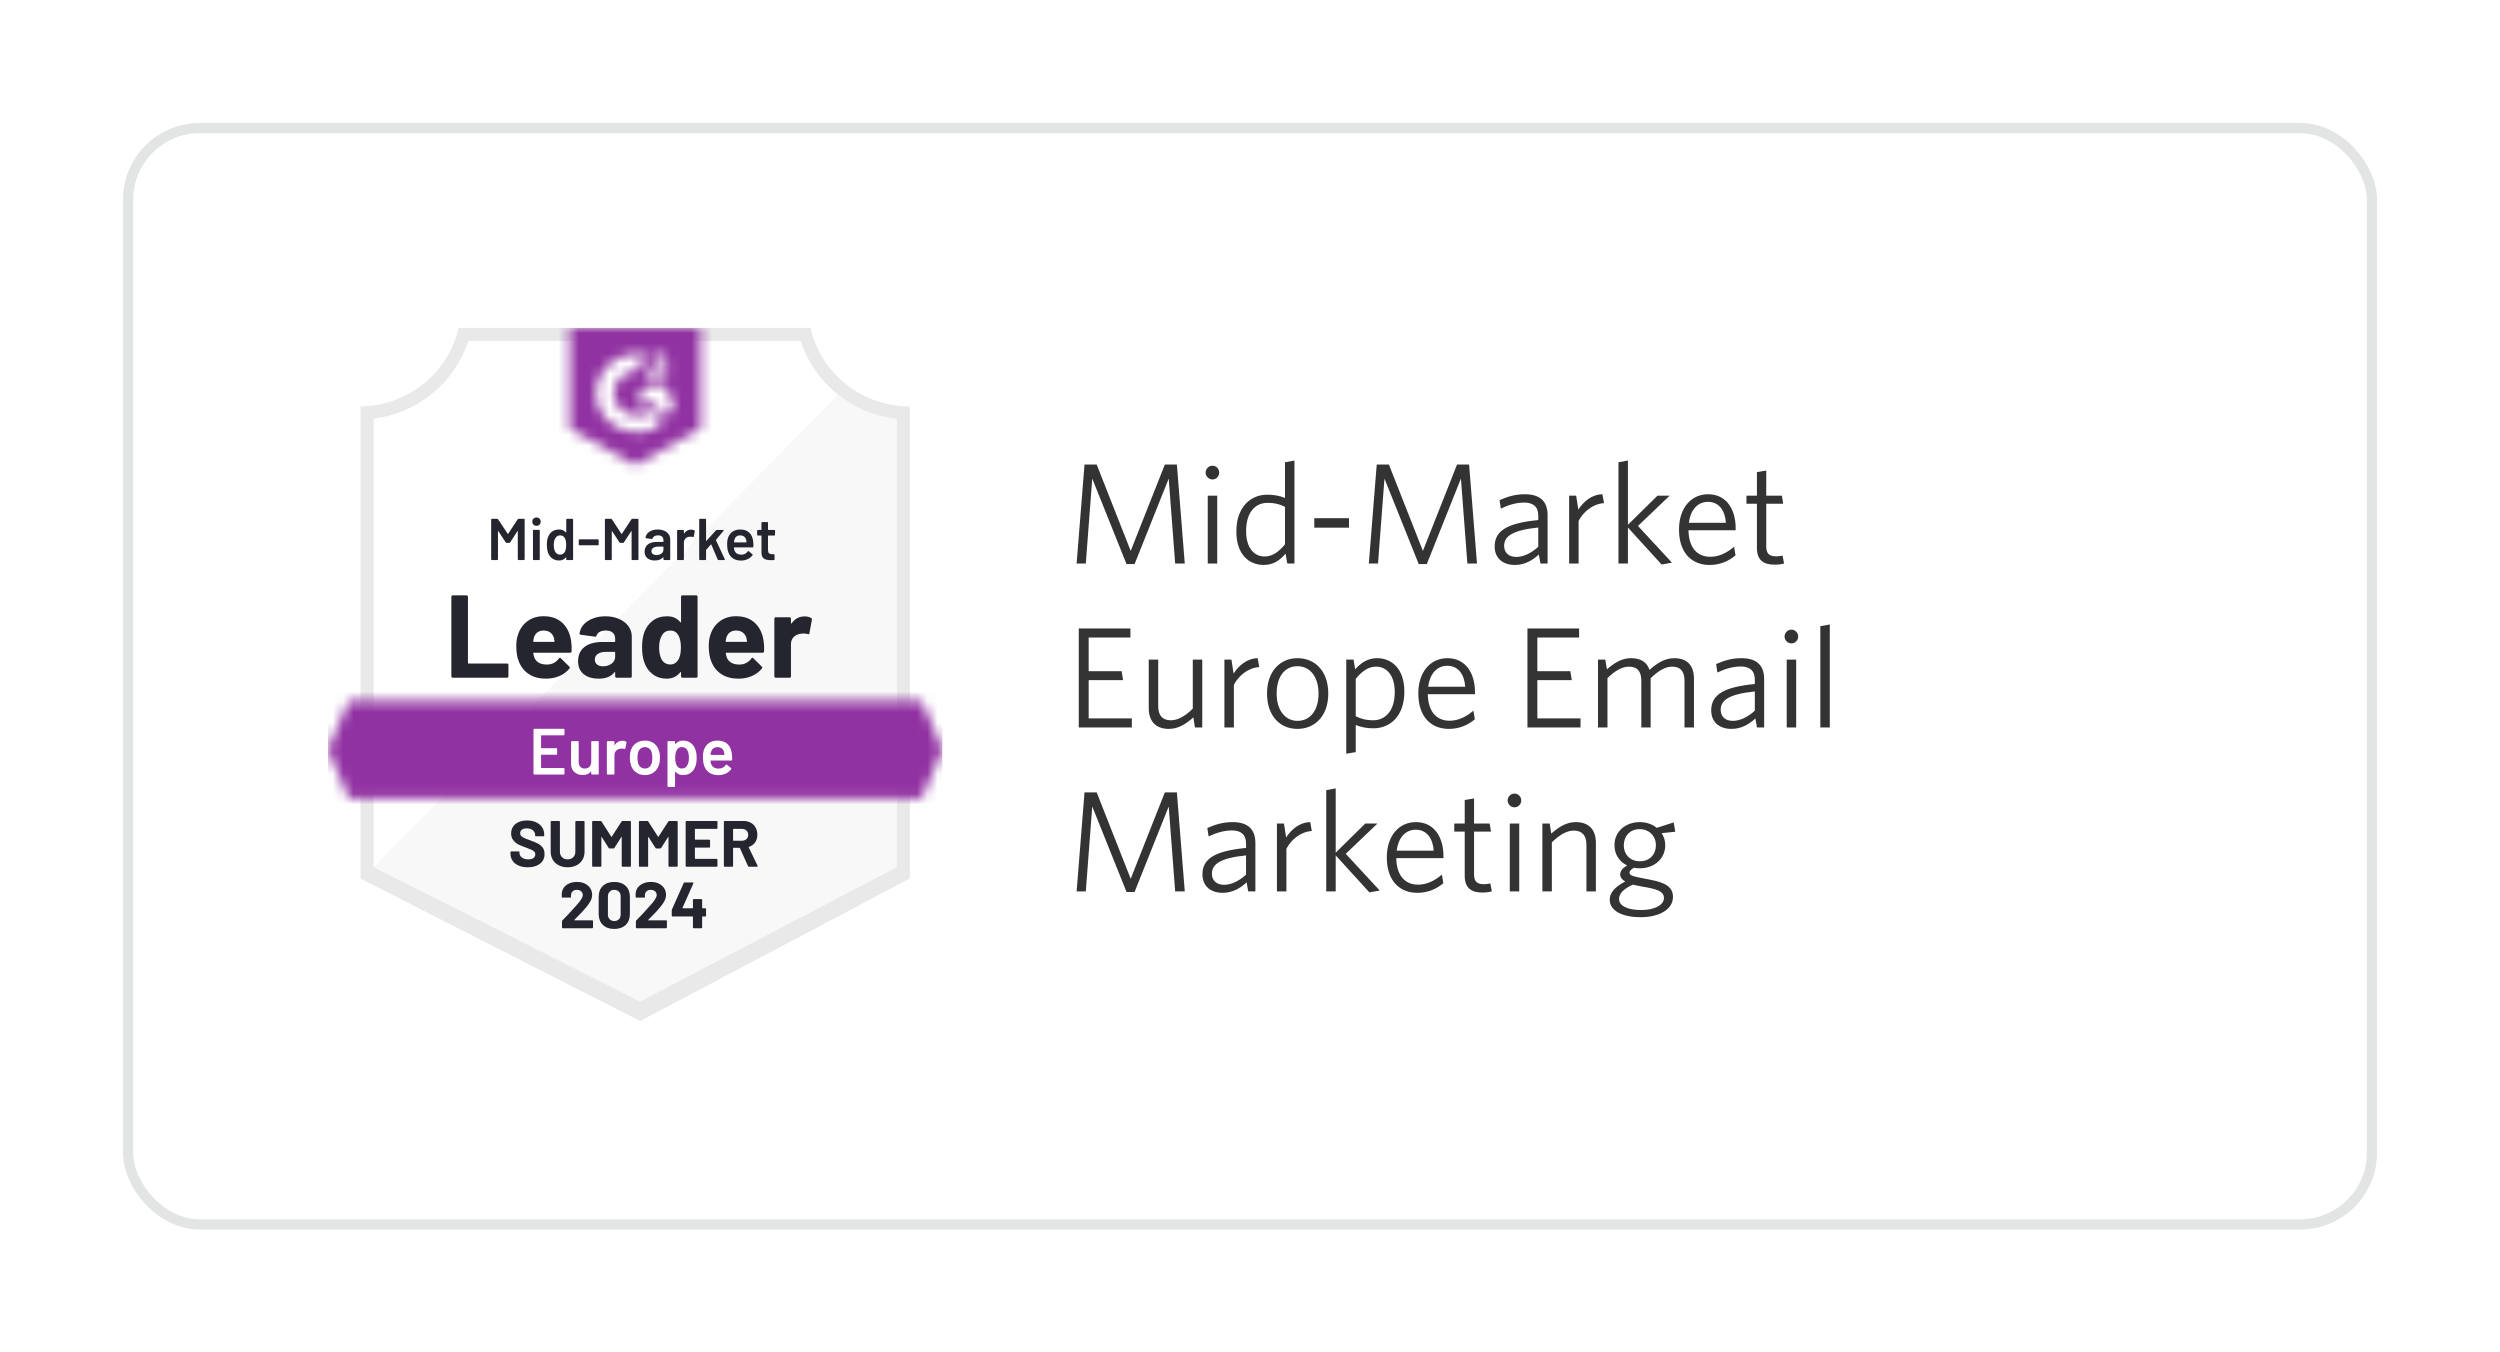
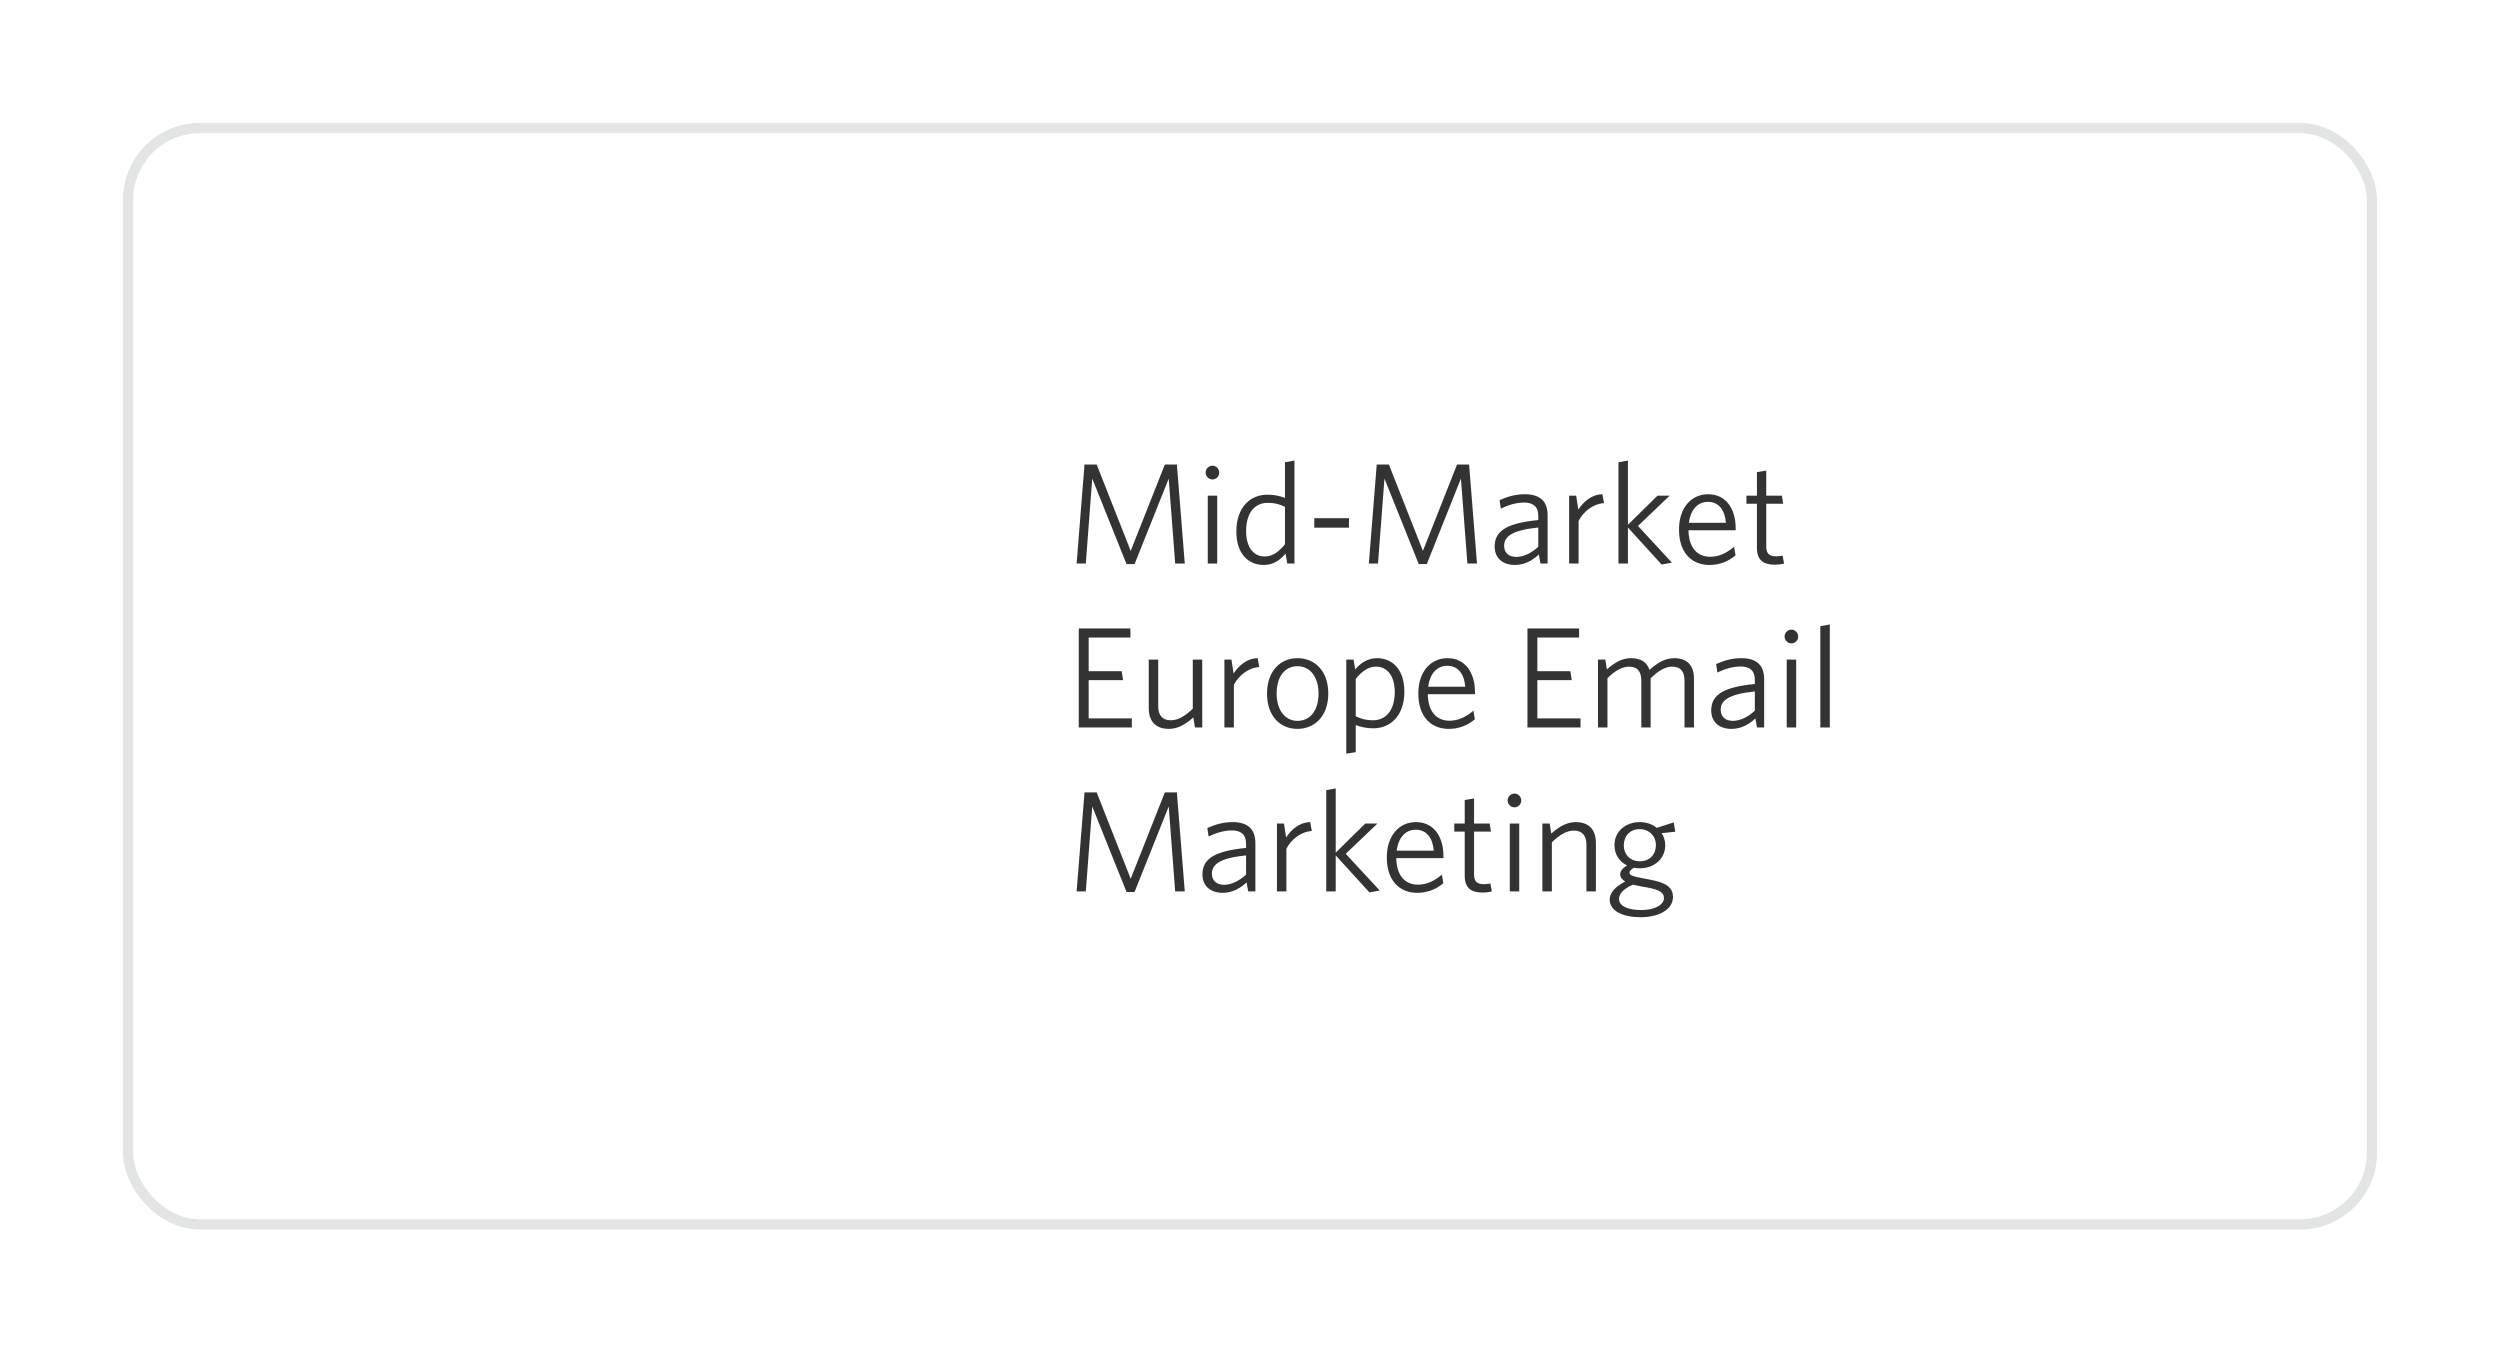
<svg xmlns="http://www.w3.org/2000/svg" width="244" height="132" viewBox="0 0 244 132" fill="none">
  <g filter="url(#filter0_d_1256_35530)">
    <rect x="12" y="8" width="220" height="108" rx="7.5" fill="white" />
    <rect x="12.5" y="8.5" width="219" height="107" rx="7" stroke="#E3E5E5" />
    <g clip-path="url(#clip0_1256_35530)">
      <path d="M62.523 93.745L36.232 80.628V36.86C38.349 36.609 40.351 35.764 42.008 34.422C43.664 33.08 44.906 31.296 45.589 29.277H78.36C79.05 31.319 80.311 33.12 81.993 34.468C83.675 35.816 85.708 36.655 87.851 36.885V80.628L62.523 93.745Z" fill="white" />
      <path d="M36.468 80.628L62.472 93.745L87.532 80.615V36.885C85.449 36.599 83.472 35.788 81.787 34.53L36.468 80.628Z" fill="#F7F8F7" />
      <path d="M88.808 35.66H88.726C86.492 35.656 84.326 34.897 82.579 33.506C80.831 32.116 79.605 30.175 79.1 28L44.766 28C44.261 30.166 43.042 32.099 41.305 33.488C39.569 34.877 37.415 35.642 35.191 35.66V81.757L36.098 82.217L61.719 95.264L62.485 95.653L63.245 95.251L87.921 82.204L88.808 81.738V36.936V35.66ZM62.472 93.745L36.468 80.628V36.86C38.57 36.602 40.555 35.753 42.193 34.41C43.831 33.068 45.053 31.287 45.717 29.277H78.136C78.808 31.312 80.052 33.111 81.717 34.46C83.383 35.809 85.401 36.651 87.532 36.885V80.628L62.472 93.745Z" fill="#E9E9EA" />
      <mask id="mask0_1256_35530" style="mask-type:luminance" maskUnits="userSpaceOnUse" x="32" y="64" width="60" height="10">
        <path d="M89.951 64.377H34.049L32 69.164L34.049 73.951H89.951L92 69.164L89.951 64.377Z" fill="white" />
      </mask>
      <g mask="url(#mask0_1256_35530)">
        <path d="M28.808 61.185H95.192V77.143H28.808V61.185Z" fill="#9132A2" />
      </g>
      <mask id="mask1_1256_35530" style="mask-type:luminance" maskUnits="userSpaceOnUse" x="55" y="28" width="14" height="14">
        <path d="M62 41.404L68.383 37.83V28H55.617V37.83L62 41.404ZM63.277 33.017C63.267 32.753 63.333 32.491 63.468 32.264C63.643 32.029 63.876 31.844 64.145 31.728L64.298 31.664C64.56 31.536 64.623 31.428 64.623 31.3C64.623 31.172 64.483 31.038 64.26 31.038C64.125 31.028 63.991 31.061 63.876 31.132C63.761 31.203 63.672 31.309 63.621 31.434L63.277 31.096C63.362 30.929 63.496 30.791 63.66 30.7C63.832 30.6 64.028 30.55 64.228 30.553C64.469 30.545 64.706 30.615 64.904 30.751C64.995 30.811 65.069 30.892 65.119 30.988C65.169 31.084 65.194 31.192 65.192 31.3C65.192 31.67 64.975 31.894 64.553 32.098L64.317 32.206C64.075 32.328 63.953 32.43 63.915 32.615H65.192V33.106H63.277V33.017ZM64.872 33.745L65.83 35.34L64.872 36.936L63.915 35.334H62L62.958 33.745H64.872ZM62.185 30.553C62.451 30.553 62.716 30.578 62.977 30.63L62.185 32.187C61.59 32.175 61.015 32.4 60.585 32.811C60.156 33.223 59.907 33.788 59.894 34.383C59.909 34.977 60.158 35.54 60.588 35.95C61.017 36.361 61.591 36.584 62.185 36.572C62.732 36.576 63.262 36.388 63.685 36.043L64.553 37.472C63.858 37.955 63.032 38.213 62.185 38.213C61.145 38.235 60.139 37.845 59.387 37.127C58.635 36.409 58.197 35.422 58.17 34.383C58.197 33.343 58.635 32.357 59.387 31.639C60.139 30.921 61.145 30.531 62.185 30.553Z" fill="white" />
      </mask>
      <g mask="url(#mask1_1256_35530)">
        <path d="M52.425 24.802H71.575V44.59H52.425V24.802Z" fill="#9132A2" />
      </g>
      <path d="M44.185 62.149C44.147 62.149 44.115 62.136 44.089 62.111C44.064 62.081 44.051 62.047 44.051 62.009V54.247C44.051 54.209 44.064 54.175 44.089 54.145C44.115 54.119 44.147 54.106 44.185 54.106H45.532C45.57 54.106 45.602 54.119 45.628 54.145C45.657 54.175 45.672 54.209 45.672 54.247V60.7C45.672 60.738 45.691 60.758 45.73 60.758H49.483C49.521 60.758 49.555 60.77 49.585 60.796C49.611 60.826 49.623 60.86 49.623 60.898V62.009C49.623 62.047 49.611 62.081 49.585 62.111C49.555 62.136 49.521 62.149 49.483 62.149H44.185ZM55.745 58.587C55.791 58.877 55.806 59.202 55.789 59.564C55.785 59.657 55.736 59.704 55.642 59.704H52.094C52.047 59.704 52.032 59.724 52.049 59.762C52.07 59.915 52.111 60.068 52.17 60.221C52.37 60.647 52.777 60.86 53.389 60.86C53.879 60.855 54.266 60.657 54.551 60.266C54.581 60.219 54.615 60.196 54.653 60.196C54.679 60.196 54.706 60.211 54.736 60.24L55.559 61.057C55.598 61.096 55.617 61.13 55.617 61.16C55.617 61.177 55.602 61.209 55.572 61.255C55.321 61.566 54.996 61.809 54.596 61.983C54.2 62.153 53.764 62.238 53.287 62.238C52.628 62.238 52.07 62.089 51.615 61.792C51.16 61.494 50.832 61.077 50.632 60.541C50.47 60.157 50.389 59.655 50.389 59.034C50.389 58.613 50.447 58.243 50.562 57.923C50.74 57.379 51.049 56.945 51.487 56.621C51.93 56.302 52.453 56.143 53.057 56.143C53.823 56.143 54.438 56.364 54.902 56.806C55.366 57.249 55.647 57.843 55.745 58.587ZM53.07 57.541C52.585 57.541 52.266 57.766 52.113 58.217C52.083 58.319 52.057 58.443 52.036 58.587C52.036 58.626 52.055 58.645 52.094 58.645H54.079C54.126 58.645 54.14 58.626 54.123 58.587C54.085 58.366 54.066 58.26 54.066 58.268C53.998 58.038 53.879 57.86 53.709 57.732C53.534 57.604 53.321 57.541 53.07 57.541ZM59.089 56.149C59.587 56.149 60.032 56.236 60.423 56.411C60.815 56.581 61.119 56.817 61.336 57.119C61.553 57.417 61.662 57.749 61.662 58.115V62.009C61.662 62.047 61.649 62.081 61.623 62.111C61.598 62.136 61.566 62.149 61.528 62.149H60.181C60.142 62.149 60.111 62.136 60.085 62.111C60.055 62.081 60.04 62.047 60.04 62.009V61.632C60.04 61.611 60.034 61.596 60.021 61.587C60.004 61.579 59.989 61.585 59.977 61.606C59.653 62.028 59.136 62.238 58.425 62.238C57.825 62.238 57.343 62.094 56.977 61.804C56.606 61.515 56.421 61.085 56.421 60.515C56.421 59.928 56.63 59.47 57.047 59.143C57.459 58.819 58.049 58.657 58.815 58.657H59.983C60.021 58.657 60.04 58.638 60.04 58.6V58.345C60.04 58.094 59.964 57.896 59.811 57.751C59.657 57.611 59.428 57.541 59.121 57.541C58.887 57.541 58.691 57.583 58.534 57.668C58.377 57.753 58.274 57.872 58.228 58.026C58.206 58.111 58.157 58.149 58.081 58.141L56.689 57.955C56.596 57.938 56.553 57.904 56.562 57.853C56.592 57.53 56.719 57.238 56.945 56.979C57.17 56.719 57.47 56.517 57.845 56.372C58.215 56.224 58.63 56.149 59.089 56.149ZM58.859 61.032C59.187 61.032 59.466 60.945 59.696 60.77C59.925 60.596 60.04 60.37 60.04 60.094V59.679C60.04 59.641 60.021 59.621 59.983 59.621H59.16C58.815 59.621 58.545 59.687 58.349 59.819C58.153 59.947 58.055 60.13 58.055 60.368C58.055 60.577 58.128 60.738 58.272 60.853C58.417 60.972 58.613 61.032 58.859 61.032ZM66.468 54.247C66.468 54.209 66.481 54.175 66.506 54.145C66.532 54.119 66.564 54.106 66.602 54.106H67.949C67.987 54.106 68.019 54.119 68.045 54.145C68.07 54.175 68.083 54.209 68.083 54.247V62.009C68.083 62.047 68.07 62.081 68.045 62.111C68.019 62.136 67.987 62.149 67.949 62.149H66.602C66.564 62.149 66.532 62.136 66.506 62.111C66.481 62.081 66.468 62.047 66.468 62.009V61.632C66.468 61.611 66.46 61.598 66.442 61.594C66.425 61.589 66.411 61.594 66.398 61.606C66.074 62.028 65.634 62.238 65.077 62.238C64.54 62.238 64.079 62.089 63.691 61.792C63.304 61.494 63.026 61.085 62.855 60.566C62.728 60.166 62.664 59.702 62.664 59.175C62.664 58.63 62.732 58.155 62.868 57.751C63.047 57.258 63.325 56.868 63.704 56.583C64.083 56.294 64.551 56.149 65.109 56.149C65.662 56.149 66.091 56.34 66.398 56.724C66.411 56.749 66.425 56.758 66.442 56.749C66.46 56.74 66.468 56.726 66.468 56.704V54.247ZM66.225 60.355C66.379 60.075 66.455 59.687 66.455 59.194C66.455 58.683 66.37 58.281 66.2 57.987C66.025 57.689 65.77 57.541 65.434 57.541C65.072 57.541 64.8 57.689 64.617 57.987C64.425 58.289 64.33 58.696 64.33 59.206C64.33 59.666 64.411 60.049 64.572 60.355C64.764 60.687 65.047 60.853 65.421 60.853C65.766 60.853 66.034 60.687 66.225 60.355ZM74.53 58.587C74.577 58.877 74.591 59.202 74.574 59.564C74.57 59.657 74.521 59.704 74.428 59.704H70.879C70.832 59.704 70.817 59.724 70.834 59.762C70.855 59.915 70.896 60.068 70.955 60.221C71.155 60.647 71.562 60.86 72.174 60.86C72.664 60.855 73.051 60.657 73.336 60.266C73.366 60.219 73.4 60.196 73.438 60.196C73.464 60.196 73.492 60.211 73.521 60.24L74.345 61.057C74.383 61.096 74.402 61.13 74.402 61.16C74.402 61.177 74.387 61.209 74.357 61.255C74.106 61.566 73.781 61.809 73.381 61.983C72.985 62.153 72.549 62.238 72.072 62.238C71.413 62.238 70.855 62.089 70.4 61.792C69.945 61.494 69.617 61.077 69.417 60.541C69.255 60.157 69.174 59.655 69.174 59.034C69.174 58.613 69.232 58.243 69.347 57.923C69.525 57.379 69.834 56.945 70.272 56.621C70.715 56.302 71.238 56.143 71.843 56.143C72.609 56.143 73.223 56.364 73.687 56.806C74.151 57.249 74.432 57.843 74.53 58.587ZM71.855 57.541C71.37 57.541 71.051 57.766 70.898 58.217C70.868 58.319 70.843 58.443 70.821 58.587C70.821 58.626 70.84 58.645 70.879 58.645H72.864C72.911 58.645 72.925 58.626 72.909 58.587C72.87 58.366 72.851 58.26 72.851 58.268C72.783 58.038 72.664 57.86 72.494 57.732C72.319 57.604 72.106 57.541 71.855 57.541ZM78.519 56.162C78.796 56.162 79.013 56.215 79.17 56.321C79.234 56.355 79.257 56.413 79.24 56.494L78.998 57.809C78.994 57.898 78.94 57.923 78.838 57.885C78.723 57.847 78.589 57.828 78.436 57.828C78.377 57.828 78.294 57.836 78.187 57.853C77.911 57.874 77.677 57.974 77.485 58.153C77.294 58.336 77.198 58.577 77.198 58.874V62.009C77.198 62.047 77.185 62.081 77.159 62.111C77.13 62.136 77.096 62.149 77.057 62.149H75.717C75.679 62.149 75.645 62.136 75.615 62.111C75.589 62.081 75.577 62.047 75.577 62.009V56.379C75.577 56.34 75.589 56.309 75.615 56.283C75.645 56.258 75.679 56.245 75.717 56.245H77.057C77.096 56.245 77.13 56.258 77.159 56.283C77.185 56.309 77.198 56.34 77.198 56.379V56.819C77.198 56.84 77.204 56.855 77.217 56.864C77.234 56.872 77.247 56.868 77.255 56.851C77.57 56.392 77.992 56.162 78.519 56.162Z" fill="#252530" />
      <path d="M50.53 46.683C50.547 46.653 50.572 46.638 50.606 46.638H51.136C51.157 46.638 51.175 46.645 51.187 46.657C51.2 46.67 51.206 46.687 51.206 46.708V50.589C51.206 50.611 51.2 50.628 51.187 50.64C51.175 50.653 51.157 50.66 51.136 50.66H50.606C50.589 50.66 50.575 50.653 50.562 50.64C50.545 50.628 50.536 50.611 50.536 50.589V47.851C50.536 47.838 50.532 47.83 50.523 47.825C50.515 47.821 50.509 47.825 50.504 47.838L49.789 48.942C49.768 48.972 49.74 48.987 49.706 48.987H49.445C49.406 48.987 49.379 48.972 49.362 48.942L48.641 47.845C48.636 47.832 48.628 47.828 48.615 47.832C48.606 47.836 48.602 47.845 48.602 47.857V50.589C48.602 50.611 48.596 50.628 48.583 50.64C48.57 50.653 48.553 50.66 48.532 50.66H48.009C47.987 50.66 47.97 50.653 47.958 50.64C47.945 50.628 47.938 50.611 47.938 50.589V46.708C47.938 46.687 47.945 46.67 47.958 46.657C47.97 46.645 47.987 46.638 48.009 46.638H48.532C48.566 46.638 48.594 46.653 48.615 46.683L49.553 48.1C49.557 48.108 49.564 48.113 49.572 48.113C49.581 48.113 49.587 48.108 49.592 48.1L50.53 46.683ZM52.362 47.321C52.243 47.321 52.145 47.283 52.068 47.206C51.992 47.13 51.953 47.032 51.953 46.913C51.953 46.794 51.992 46.696 52.068 46.619C52.145 46.542 52.243 46.504 52.362 46.504C52.481 46.504 52.579 46.542 52.655 46.619C52.732 46.696 52.77 46.794 52.77 46.913C52.77 47.032 52.732 47.13 52.655 47.206C52.579 47.283 52.481 47.321 52.362 47.321ZM52.087 50.66C52.066 50.66 52.049 50.653 52.036 50.64C52.023 50.628 52.017 50.611 52.017 50.589V47.787C52.017 47.766 52.023 47.749 52.036 47.736C52.049 47.723 52.066 47.717 52.087 47.717H52.611C52.632 47.717 52.649 47.723 52.662 47.736C52.675 47.749 52.681 47.766 52.681 47.787V50.589C52.681 50.611 52.675 50.628 52.662 50.64C52.649 50.653 52.632 50.66 52.611 50.66H52.087ZM55.266 46.708C55.266 46.687 55.272 46.67 55.285 46.657C55.298 46.645 55.315 46.638 55.336 46.638H55.866C55.883 46.638 55.898 46.645 55.911 46.657C55.928 46.67 55.936 46.687 55.936 46.708V50.589C55.936 50.611 55.928 50.628 55.911 50.64C55.898 50.653 55.883 50.66 55.866 50.66H55.336C55.315 50.66 55.298 50.653 55.285 50.64C55.272 50.628 55.266 50.611 55.266 50.589V50.417C55.266 50.404 55.262 50.398 55.253 50.398C55.249 50.394 55.243 50.396 55.234 50.404C55.064 50.604 54.843 50.704 54.57 50.704C54.298 50.704 54.068 50.634 53.881 50.493C53.694 50.353 53.557 50.155 53.472 49.9C53.404 49.687 53.37 49.449 53.37 49.185C53.37 48.913 53.402 48.679 53.466 48.483C53.551 48.228 53.687 48.03 53.874 47.889C54.062 47.749 54.298 47.679 54.583 47.679C54.847 47.679 55.064 47.774 55.234 47.966C55.243 47.974 55.249 47.977 55.253 47.972C55.262 47.972 55.266 47.966 55.266 47.953V46.708ZM55.132 49.855C55.217 49.698 55.26 49.477 55.26 49.191C55.26 48.889 55.213 48.66 55.119 48.502C55.013 48.336 54.866 48.253 54.679 48.253C54.483 48.253 54.33 48.334 54.219 48.496C54.104 48.662 54.047 48.894 54.047 49.191C54.047 49.459 54.094 49.681 54.187 49.855C54.294 50.038 54.455 50.13 54.672 50.13C54.868 50.13 55.021 50.038 55.132 49.855ZM56.555 49.217C56.534 49.217 56.517 49.211 56.504 49.198C56.492 49.185 56.485 49.168 56.485 49.147V48.713C56.485 48.691 56.492 48.674 56.504 48.662C56.517 48.649 56.534 48.642 56.555 48.642H58.362C58.383 48.642 58.4 48.649 58.413 48.662C58.426 48.674 58.432 48.691 58.432 48.713V49.147C58.432 49.168 58.426 49.185 58.413 49.198C58.4 49.211 58.383 49.217 58.362 49.217H56.555ZM61.63 46.683C61.651 46.653 61.679 46.638 61.713 46.638H62.243C62.26 46.638 62.275 46.645 62.287 46.657C62.304 46.67 62.313 46.687 62.313 46.708V50.589C62.313 50.611 62.304 50.628 62.287 50.64C62.275 50.653 62.26 50.66 62.243 50.66H61.713C61.691 50.66 61.675 50.653 61.662 50.64C61.649 50.628 61.643 50.611 61.643 50.589V47.851C61.643 47.838 61.638 47.83 61.63 47.825C61.621 47.821 61.615 47.825 61.611 47.838L60.889 48.942C60.872 48.972 60.847 48.987 60.813 48.987H60.545C60.511 48.987 60.485 48.972 60.468 48.942L59.74 47.845C59.736 47.832 59.73 47.828 59.721 47.832C59.713 47.836 59.709 47.845 59.709 47.857V50.589C59.709 50.611 59.702 50.628 59.689 50.64C59.677 50.653 59.66 50.66 59.638 50.66H59.109C59.092 50.66 59.077 50.653 59.064 50.64C59.047 50.628 59.038 50.611 59.038 50.589V46.708C59.038 46.687 59.047 46.67 59.064 46.657C59.077 46.645 59.092 46.638 59.109 46.638H59.638C59.672 46.638 59.7 46.653 59.721 46.683L60.653 48.1C60.662 48.108 60.67 48.113 60.679 48.113C60.687 48.113 60.694 48.108 60.698 48.1L61.63 46.683ZM64.202 47.679C64.445 47.679 64.657 47.721 64.841 47.806C65.028 47.887 65.17 48.002 65.268 48.151C65.366 48.3 65.415 48.468 65.415 48.655V50.589C65.415 50.611 65.409 50.628 65.396 50.64C65.383 50.653 65.368 50.66 65.351 50.66H64.821C64.8 50.66 64.783 50.653 64.77 50.64C64.757 50.628 64.751 50.611 64.751 50.589V50.404C64.751 50.396 64.747 50.389 64.738 50.385C64.73 50.385 64.724 50.389 64.719 50.398C64.532 50.602 64.26 50.704 63.902 50.704C63.613 50.704 63.377 50.632 63.194 50.487C63.006 50.342 62.913 50.125 62.913 49.836C62.913 49.538 63.017 49.306 63.226 49.14C63.434 48.974 63.728 48.891 64.106 48.891H64.726C64.743 48.891 64.751 48.881 64.751 48.859V48.725C64.751 48.577 64.706 48.459 64.617 48.374C64.532 48.294 64.4 48.253 64.221 48.253C64.077 48.253 63.96 48.279 63.87 48.33C63.781 48.381 63.724 48.453 63.698 48.547C63.689 48.593 63.664 48.613 63.621 48.604L63.06 48.534C63.043 48.53 63.028 48.523 63.015 48.515C63.002 48.506 62.998 48.493 63.002 48.477C63.032 48.242 63.155 48.051 63.372 47.902C63.594 47.753 63.87 47.679 64.202 47.679ZM64.068 50.174C64.255 50.174 64.417 50.125 64.553 50.028C64.685 49.93 64.751 49.804 64.751 49.651V49.377C64.751 49.359 64.743 49.351 64.726 49.351H64.24C64.036 49.351 63.877 49.389 63.762 49.466C63.643 49.542 63.583 49.651 63.583 49.791C63.583 49.915 63.628 50.011 63.717 50.079C63.811 50.142 63.928 50.174 64.068 50.174ZM67.451 47.691C67.575 47.691 67.681 47.715 67.77 47.762C67.804 47.779 67.817 47.808 67.809 47.851L67.713 48.368C67.709 48.415 67.681 48.428 67.63 48.406C67.57 48.389 67.502 48.381 67.426 48.381C67.379 48.381 67.341 48.383 67.311 48.387C67.153 48.391 67.019 48.447 66.909 48.553C66.802 48.66 66.749 48.796 66.749 48.962V50.589C66.749 50.611 66.743 50.628 66.73 50.64C66.717 50.653 66.7 50.66 66.679 50.66H66.155C66.134 50.66 66.117 50.653 66.104 50.64C66.091 50.628 66.085 50.611 66.085 50.589V47.794C66.085 47.772 66.091 47.755 66.104 47.742C66.117 47.73 66.134 47.723 66.155 47.723H66.679C66.7 47.723 66.717 47.73 66.73 47.742C66.743 47.755 66.749 47.772 66.749 47.794V48.049C66.749 48.066 66.753 48.074 66.762 48.074C66.766 48.079 66.772 48.074 66.781 48.062C66.938 47.815 67.162 47.691 67.451 47.691ZM68.313 50.66C68.296 50.66 68.279 50.653 68.262 50.64C68.249 50.628 68.243 50.611 68.243 50.589V46.708C68.243 46.687 68.249 46.67 68.262 46.657C68.279 46.645 68.296 46.638 68.313 46.638H68.843C68.86 46.638 68.874 46.645 68.887 46.657C68.904 46.67 68.913 46.687 68.913 46.708V48.783C68.913 48.791 68.915 48.798 68.919 48.802C68.928 48.806 68.936 48.802 68.945 48.789L69.877 47.762C69.902 47.736 69.93 47.723 69.96 47.723H70.572C70.611 47.723 70.63 47.736 70.63 47.762C70.63 47.774 70.624 47.791 70.611 47.813L69.883 48.681C69.87 48.694 69.868 48.708 69.877 48.725L70.738 50.577C70.747 50.593 70.751 50.606 70.751 50.615C70.751 50.645 70.73 50.66 70.687 50.66H70.126C70.087 50.66 70.062 50.642 70.049 50.608L69.424 49.147C69.419 49.138 69.413 49.134 69.404 49.134C69.391 49.134 69.383 49.136 69.379 49.14L68.919 49.67C68.915 49.687 68.913 49.7 68.913 49.708V50.589C68.913 50.611 68.904 50.628 68.887 50.64C68.874 50.653 68.86 50.66 68.843 50.66H68.313ZM73.515 48.859C73.528 48.957 73.534 49.066 73.534 49.185L73.528 49.364C73.528 49.406 73.504 49.428 73.457 49.428H71.664C71.643 49.428 71.632 49.438 71.632 49.459C71.645 49.587 71.662 49.672 71.683 49.715C71.777 49.991 72.002 50.132 72.36 50.136C72.619 50.136 72.826 50.03 72.979 49.817C72.992 49.791 73.011 49.779 73.036 49.779C73.049 49.779 73.062 49.785 73.075 49.798L73.432 50.091C73.466 50.117 73.472 50.147 73.451 50.181C73.332 50.351 73.172 50.481 72.972 50.57C72.777 50.664 72.558 50.711 72.315 50.711C72.017 50.711 71.764 50.645 71.555 50.513C71.347 50.377 71.196 50.187 71.102 49.945C71.013 49.74 70.968 49.453 70.968 49.083C70.968 48.862 70.992 48.683 71.038 48.547C71.115 48.279 71.26 48.066 71.472 47.908C71.685 47.755 71.941 47.679 72.238 47.679C72.992 47.679 73.417 48.072 73.515 48.859ZM72.238 48.253C72.094 48.253 71.975 48.289 71.881 48.362C71.787 48.43 71.721 48.528 71.683 48.655C71.662 48.719 71.647 48.802 71.638 48.904C71.63 48.925 71.638 48.936 71.664 48.936H72.826C72.847 48.936 72.858 48.925 72.858 48.904C72.849 48.81 72.838 48.738 72.826 48.687C72.787 48.551 72.719 48.445 72.621 48.368C72.519 48.291 72.391 48.253 72.238 48.253ZM75.641 48.196C75.641 48.213 75.634 48.23 75.621 48.247C75.609 48.26 75.594 48.266 75.577 48.266H74.989C74.968 48.266 74.957 48.274 74.957 48.291V49.676C74.957 49.821 74.989 49.928 75.053 49.996C75.117 50.059 75.217 50.091 75.353 50.091H75.526C75.547 50.091 75.564 50.098 75.577 50.111C75.589 50.123 75.596 50.14 75.596 50.162V50.589C75.596 50.632 75.572 50.657 75.526 50.666L75.232 50.672C74.926 50.672 74.698 50.619 74.549 50.513C74.4 50.41 74.323 50.217 74.319 49.932V48.291C74.319 48.274 74.311 48.266 74.294 48.266H73.968C73.947 48.266 73.93 48.26 73.917 48.247C73.904 48.23 73.898 48.213 73.898 48.196V47.794C73.898 47.772 73.904 47.755 73.917 47.742C73.93 47.73 73.947 47.723 73.968 47.723H74.294C74.311 47.723 74.319 47.715 74.319 47.698V47.021C74.319 47.004 74.328 46.989 74.345 46.977C74.358 46.959 74.372 46.951 74.389 46.951H74.887C74.909 46.951 74.926 46.959 74.938 46.977C74.951 46.989 74.957 47.004 74.957 47.021V47.698C74.957 47.715 74.968 47.723 74.989 47.723H75.577C75.594 47.723 75.609 47.73 75.621 47.742C75.634 47.755 75.641 47.772 75.641 47.794V48.196Z" fill="#252530" />
      <path d="M55.094 67.689C55.094 67.711 55.087 67.728 55.075 67.74C55.057 67.757 55.038 67.766 55.017 67.766H52.84C52.819 67.766 52.809 67.777 52.809 67.798V68.992C52.809 69.013 52.819 69.023 52.84 69.023H54.302C54.323 69.023 54.343 69.03 54.36 69.043C54.372 69.06 54.379 69.079 54.379 69.1V69.585C54.379 69.606 54.372 69.626 54.36 69.643C54.343 69.655 54.323 69.662 54.302 69.662H52.84C52.819 69.662 52.809 69.672 52.809 69.694V70.926C52.809 70.947 52.819 70.957 52.84 70.957H55.017C55.038 70.957 55.057 70.966 55.075 70.983C55.087 70.996 55.094 71.013 55.094 71.034V71.519C55.094 71.54 55.087 71.558 55.075 71.57C55.057 71.587 55.038 71.596 55.017 71.596H52.145C52.123 71.596 52.106 71.587 52.094 71.57C52.077 71.558 52.068 71.54 52.068 71.519V67.204C52.068 67.183 52.077 67.166 52.094 67.153C52.106 67.136 52.123 67.128 52.145 67.128H55.017C55.038 67.128 55.057 67.136 55.075 67.153C55.087 67.166 55.094 67.183 55.094 67.204V67.689ZM57.704 68.411C57.704 68.389 57.713 68.37 57.73 68.353C57.743 68.341 57.76 68.334 57.781 68.334H58.362C58.383 68.334 58.402 68.341 58.419 68.353C58.432 68.37 58.438 68.389 58.438 68.411V71.519C58.438 71.54 58.432 71.558 58.419 71.57C58.402 71.587 58.383 71.596 58.362 71.596H57.781C57.76 71.596 57.743 71.587 57.73 71.57C57.713 71.558 57.704 71.54 57.704 71.519V71.315C57.704 71.302 57.7 71.294 57.691 71.289C57.683 71.285 57.675 71.289 57.666 71.302C57.492 71.528 57.23 71.641 56.881 71.641C56.557 71.641 56.287 71.547 56.07 71.36C55.849 71.172 55.738 70.906 55.738 70.562V68.411C55.738 68.389 55.745 68.37 55.758 68.353C55.775 68.341 55.794 68.334 55.815 68.334H56.402C56.423 68.334 56.443 68.341 56.46 68.353C56.472 68.37 56.479 68.389 56.479 68.411V70.351C56.479 70.551 56.53 70.711 56.632 70.83C56.738 70.949 56.885 71.008 57.072 71.008C57.264 71.008 57.417 70.949 57.532 70.83C57.647 70.711 57.704 70.551 57.704 70.351V68.411ZM60.749 68.296C60.885 68.296 61.004 68.323 61.106 68.379C61.141 68.396 61.153 68.428 61.145 68.475L61.036 69.049C61.032 69.1 61.002 69.115 60.947 69.094C60.883 69.072 60.809 69.062 60.723 69.062C60.668 69.062 60.626 69.064 60.596 69.068C60.417 69.077 60.268 69.138 60.149 69.253C60.03 69.372 59.97 69.526 59.97 69.713V71.519C59.97 71.54 59.962 71.558 59.945 71.57C59.932 71.587 59.915 71.596 59.894 71.596H59.306C59.285 71.596 59.266 71.587 59.249 71.57C59.236 71.558 59.23 71.54 59.23 71.519V68.411C59.23 68.389 59.236 68.37 59.249 68.353C59.266 68.341 59.285 68.334 59.306 68.334H59.894C59.915 68.334 59.932 68.341 59.945 68.353C59.962 68.37 59.97 68.389 59.97 68.411V68.698C59.97 68.715 59.974 68.723 59.983 68.723C59.987 68.728 59.994 68.723 60.002 68.711C60.181 68.434 60.43 68.296 60.749 68.296ZM62.951 71.647C62.615 71.647 62.328 71.562 62.089 71.391C61.847 71.221 61.677 70.985 61.579 70.683C61.506 70.453 61.47 70.211 61.47 69.955C61.47 69.683 61.504 69.441 61.572 69.228C61.67 68.93 61.84 68.698 62.083 68.532C62.326 68.366 62.617 68.283 62.958 68.283C63.281 68.283 63.562 68.366 63.8 68.532C64.034 68.698 64.2 68.928 64.298 69.221C64.374 69.426 64.413 69.668 64.413 69.949C64.413 70.217 64.377 70.46 64.304 70.677C64.206 70.979 64.038 71.215 63.8 71.385C63.562 71.56 63.279 71.647 62.951 71.647ZM62.951 71.008C63.108 71.008 63.243 70.964 63.353 70.874C63.468 70.785 63.551 70.66 63.602 70.498C63.645 70.358 63.666 70.179 63.666 69.962C63.666 69.732 63.645 69.553 63.602 69.426C63.555 69.264 63.474 69.141 63.36 69.055C63.245 68.966 63.104 68.921 62.938 68.921C62.781 68.921 62.645 68.966 62.53 69.055C62.415 69.141 62.332 69.264 62.281 69.426C62.238 69.575 62.217 69.753 62.217 69.962C62.217 70.17 62.238 70.349 62.281 70.498C62.328 70.66 62.411 70.785 62.53 70.874C62.645 70.964 62.785 71.008 62.951 71.008ZM67.879 69.177C67.955 69.394 67.994 69.66 67.994 69.975C67.994 70.277 67.957 70.536 67.885 70.753C67.791 71.034 67.641 71.253 67.432 71.411C67.228 71.568 66.968 71.647 66.653 71.647C66.351 71.647 66.109 71.538 65.926 71.321C65.917 71.313 65.909 71.311 65.9 71.315C65.891 71.319 65.887 71.328 65.887 71.341V72.726C65.887 72.747 65.879 72.764 65.862 72.777C65.849 72.794 65.832 72.802 65.811 72.802H65.223C65.202 72.802 65.183 72.794 65.166 72.777C65.153 72.764 65.147 72.747 65.147 72.726V68.411C65.147 68.389 65.153 68.37 65.166 68.353C65.183 68.341 65.202 68.334 65.223 68.334H65.811C65.832 68.334 65.849 68.341 65.862 68.353C65.879 68.37 65.887 68.389 65.887 68.411V68.602C65.887 68.615 65.891 68.623 65.9 68.628C65.909 68.632 65.917 68.628 65.926 68.615C66.113 68.394 66.358 68.283 66.66 68.283C66.962 68.283 67.217 68.362 67.426 68.519C67.634 68.677 67.785 68.896 67.879 69.177ZM67.049 70.74C67.177 70.545 67.24 70.285 67.24 69.962C67.24 69.651 67.189 69.406 67.087 69.228C66.968 69.019 66.787 68.915 66.545 68.915C66.323 68.915 66.157 69.017 66.047 69.221C65.949 69.387 65.9 69.634 65.9 69.962C65.9 70.298 65.953 70.553 66.06 70.728C66.17 70.915 66.33 71.008 66.538 71.008C66.764 71.008 66.934 70.919 67.049 70.74ZM71.434 69.598C71.451 69.704 71.46 69.823 71.46 69.955L71.453 70.153C71.453 70.204 71.428 70.23 71.377 70.23H69.379C69.358 70.23 69.347 70.24 69.347 70.262C69.36 70.402 69.379 70.498 69.404 70.549C69.506 70.855 69.755 71.011 70.151 71.015C70.441 71.015 70.67 70.896 70.841 70.657C70.858 70.632 70.879 70.619 70.904 70.619C70.921 70.619 70.936 70.626 70.949 70.638L71.345 70.964C71.383 70.994 71.389 71.028 71.364 71.066C71.232 71.253 71.058 71.398 70.841 71.5C70.619 71.602 70.374 71.653 70.106 71.653C69.775 71.653 69.492 71.579 69.257 71.43C69.028 71.281 68.86 71.072 68.753 70.804C68.655 70.575 68.606 70.255 68.606 69.847C68.606 69.6 68.632 69.4 68.683 69.247C68.768 68.949 68.93 68.713 69.168 68.538C69.402 68.368 69.685 68.283 70.017 68.283C70.855 68.283 71.328 68.721 71.434 69.598ZM70.017 68.921C69.86 68.921 69.728 68.962 69.621 69.043C69.519 69.119 69.447 69.228 69.404 69.368C69.379 69.441 69.362 69.534 69.353 69.649C69.345 69.67 69.353 69.681 69.379 69.681H70.674C70.696 69.681 70.706 69.67 70.706 69.649C70.698 69.543 70.685 69.462 70.668 69.406C70.63 69.253 70.555 69.134 70.445 69.049C70.33 68.964 70.187 68.921 70.017 68.921Z" fill="white" />
      <path d="M51.513 80.647C51.172 80.647 50.874 80.592 50.619 80.481C50.364 80.374 50.168 80.219 50.032 80.015C49.892 79.815 49.821 79.581 49.821 79.313V79.172C49.821 79.151 49.83 79.134 49.847 79.121C49.86 79.104 49.877 79.096 49.898 79.096H50.626C50.647 79.096 50.666 79.104 50.683 79.121C50.696 79.134 50.702 79.151 50.702 79.172V79.268C50.702 79.438 50.781 79.581 50.938 79.696C51.096 79.815 51.309 79.874 51.577 79.874C51.802 79.874 51.97 79.828 52.081 79.734C52.191 79.636 52.247 79.517 52.247 79.377C52.247 79.275 52.213 79.189 52.145 79.121C52.077 79.049 51.983 78.987 51.864 78.936C51.749 78.881 51.564 78.806 51.309 78.713C51.023 78.615 50.781 78.515 50.581 78.413C50.385 78.311 50.221 78.17 50.089 77.992C49.953 77.817 49.885 77.6 49.885 77.341C49.885 77.085 49.951 76.862 50.083 76.67C50.215 76.479 50.398 76.332 50.632 76.23C50.866 76.128 51.136 76.077 51.443 76.077C51.766 76.077 52.053 76.134 52.304 76.249C52.56 76.364 52.76 76.526 52.904 76.734C53.045 76.938 53.115 77.177 53.115 77.449V77.545C53.115 77.566 53.108 77.583 53.096 77.596C53.079 77.613 53.06 77.621 53.038 77.621H52.304C52.283 77.621 52.266 77.613 52.253 77.596C52.236 77.583 52.228 77.566 52.228 77.545V77.494C52.228 77.315 52.155 77.162 52.011 77.034C51.862 76.911 51.66 76.849 51.404 76.849C51.204 76.849 51.047 76.892 50.932 76.977C50.821 77.062 50.766 77.179 50.766 77.328C50.766 77.434 50.8 77.523 50.868 77.596C50.932 77.668 51.03 77.732 51.162 77.787C51.289 77.847 51.489 77.926 51.762 78.023C52.064 78.134 52.3 78.232 52.47 78.317C52.645 78.402 52.802 78.528 52.943 78.694C53.079 78.864 53.147 79.083 53.147 79.351C53.147 79.751 53 80.066 52.706 80.296C52.413 80.53 52.015 80.647 51.513 80.647ZM55.4 80.647C55.072 80.647 54.785 80.583 54.538 80.455C54.287 80.328 54.092 80.149 53.951 79.919C53.815 79.685 53.747 79.417 53.747 79.115V76.204C53.747 76.183 53.753 76.166 53.766 76.153C53.783 76.136 53.802 76.128 53.823 76.128H54.57C54.592 76.128 54.608 76.136 54.621 76.153C54.638 76.166 54.647 76.183 54.647 76.204V79.121C54.647 79.347 54.717 79.528 54.858 79.664C54.994 79.804 55.175 79.874 55.4 79.874C55.626 79.874 55.809 79.804 55.949 79.664C56.085 79.528 56.153 79.347 56.153 79.121V76.204C56.153 76.183 56.162 76.166 56.179 76.153C56.191 76.136 56.209 76.128 56.23 76.128H56.977C56.998 76.128 57.017 76.136 57.034 76.153C57.047 76.166 57.053 76.183 57.053 76.204V79.115C57.053 79.417 56.985 79.685 56.849 79.919C56.709 80.149 56.515 80.328 56.268 80.455C56.017 80.583 55.728 80.647 55.4 80.647ZM60.666 76.179C60.687 76.145 60.717 76.128 60.755 76.128H61.502C61.523 76.128 61.543 76.136 61.56 76.153C61.572 76.166 61.579 76.183 61.579 76.204V80.519C61.579 80.54 61.572 80.558 61.56 80.57C61.543 80.587 61.523 80.596 61.502 80.596H60.755C60.734 80.596 60.717 80.587 60.704 80.57C60.687 80.558 60.679 80.54 60.679 80.519V77.704C60.679 77.687 60.675 77.679 60.666 77.679C60.657 77.679 60.649 77.685 60.64 77.698L59.964 78.757C59.943 78.792 59.913 78.809 59.874 78.809H59.498C59.46 78.809 59.43 78.792 59.408 78.757L58.732 77.698C58.723 77.685 58.715 77.679 58.706 77.679C58.698 77.683 58.694 77.694 58.694 77.711V80.519C58.694 80.54 58.685 80.558 58.668 80.57C58.655 80.587 58.638 80.596 58.617 80.596H57.87C57.849 80.596 57.83 80.587 57.813 80.57C57.8 80.558 57.794 80.54 57.794 80.519V76.204C57.794 76.183 57.8 76.166 57.813 76.153C57.83 76.136 57.849 76.128 57.87 76.128H58.617C58.655 76.128 58.685 76.145 58.706 76.179L59.664 77.666C59.677 77.692 59.689 77.692 59.702 77.666L60.666 76.179ZM65.23 76.179C65.251 76.145 65.281 76.128 65.319 76.128H66.066C66.087 76.128 66.104 76.136 66.117 76.153C66.134 76.166 66.143 76.183 66.143 76.204V80.519C66.143 80.54 66.134 80.558 66.117 80.57C66.104 80.587 66.087 80.596 66.066 80.596H65.319C65.298 80.596 65.279 80.587 65.262 80.57C65.249 80.558 65.243 80.54 65.243 80.519V77.704C65.243 77.687 65.238 77.679 65.23 77.679C65.221 77.679 65.213 77.685 65.204 77.698L64.528 78.757C64.506 78.792 64.477 78.809 64.438 78.809H64.062C64.023 78.809 63.994 78.792 63.972 78.757L63.296 77.698C63.287 77.685 63.279 77.679 63.27 77.679C63.262 77.683 63.258 77.694 63.258 77.711V80.519C63.258 80.54 63.251 80.558 63.238 80.57C63.221 80.587 63.202 80.596 63.181 80.596H62.434C62.413 80.596 62.396 80.587 62.383 80.57C62.366 80.558 62.358 80.54 62.358 80.519V76.204C62.358 76.183 62.366 76.166 62.383 76.153C62.396 76.136 62.413 76.128 62.434 76.128H63.181C63.219 76.128 63.249 76.145 63.27 76.179L64.228 77.666C64.24 77.692 64.253 77.692 64.266 77.666L65.23 76.179ZM70.023 76.823C70.023 76.845 70.017 76.862 70.004 76.874C69.987 76.892 69.968 76.9 69.947 76.9H67.853C67.832 76.9 67.821 76.911 67.821 76.932V77.921C67.821 77.943 67.832 77.953 67.853 77.953H69.225C69.247 77.953 69.264 77.96 69.277 77.972C69.294 77.989 69.302 78.009 69.302 78.03V78.649C69.302 78.67 69.294 78.689 69.277 78.706C69.264 78.719 69.247 78.726 69.225 78.726H67.853C67.832 78.726 67.821 78.736 67.821 78.757V79.792C67.821 79.813 67.832 79.823 67.853 79.823H69.947C69.968 79.823 69.987 79.83 70.004 79.843C70.017 79.86 70.023 79.879 70.023 79.9V80.519C70.023 80.54 70.017 80.558 70.004 80.57C69.987 80.587 69.968 80.596 69.947 80.596H66.998C66.977 80.596 66.957 80.587 66.94 80.57C66.928 80.558 66.921 80.54 66.921 80.519V76.204C66.921 76.183 66.928 76.166 66.94 76.153C66.957 76.136 66.977 76.128 66.998 76.128H69.947C69.968 76.128 69.987 76.136 70.004 76.153C70.017 76.166 70.023 76.183 70.023 76.204V76.823ZM73.1 80.596C73.058 80.596 73.028 80.577 73.011 80.538L72.213 78.77C72.204 78.753 72.192 78.745 72.174 78.745H71.581C71.56 78.745 71.549 78.755 71.549 78.777V80.519C71.549 80.54 71.54 80.558 71.523 80.57C71.511 80.587 71.494 80.596 71.472 80.596H70.725C70.704 80.596 70.685 80.587 70.668 80.57C70.655 80.558 70.649 80.54 70.649 80.519V76.204C70.649 76.183 70.655 76.166 70.668 76.153C70.685 76.136 70.704 76.128 70.725 76.128H72.551C72.823 76.128 73.062 76.183 73.266 76.294C73.475 76.404 73.634 76.562 73.745 76.766C73.86 76.97 73.917 77.206 73.917 77.475C73.917 77.764 73.845 78.011 73.7 78.215C73.555 78.424 73.353 78.57 73.094 78.655C73.072 78.664 73.066 78.679 73.075 78.7L73.943 80.506C73.951 80.523 73.955 80.536 73.955 80.545C73.955 80.579 73.932 80.596 73.885 80.596H73.1ZM71.581 76.9C71.56 76.9 71.549 76.911 71.549 76.932V78.023C71.549 78.045 71.56 78.055 71.581 78.055H72.417C72.596 78.055 72.74 78.002 72.851 77.896C72.966 77.789 73.023 77.651 73.023 77.481C73.023 77.311 72.966 77.17 72.851 77.06C72.74 76.953 72.596 76.9 72.417 76.9H71.581Z" fill="#252530" />
      <path d="M56.051 85.785C56.043 85.794 56.041 85.802 56.045 85.811C56.049 85.819 56.057 85.823 56.07 85.823H57.8C57.821 85.823 57.84 85.83 57.858 85.843C57.87 85.86 57.877 85.879 57.877 85.9V86.519C57.877 86.54 57.87 86.558 57.858 86.57C57.84 86.587 57.821 86.596 57.8 86.596H54.928C54.906 86.596 54.887 86.587 54.87 86.57C54.858 86.558 54.851 86.54 54.851 86.519V85.932C54.851 85.894 54.864 85.862 54.889 85.836C55.098 85.632 55.311 85.411 55.528 85.172C55.745 84.93 55.881 84.779 55.936 84.719C56.055 84.579 56.177 84.445 56.3 84.317C56.687 83.887 56.881 83.568 56.881 83.36C56.881 83.211 56.828 83.087 56.721 82.989C56.615 82.896 56.477 82.849 56.306 82.849C56.136 82.849 55.998 82.896 55.892 82.989C55.785 83.087 55.732 83.215 55.732 83.372V83.532C55.732 83.553 55.723 83.572 55.706 83.589C55.694 83.602 55.677 83.609 55.655 83.609H54.902C54.881 83.609 54.864 83.602 54.851 83.589C54.834 83.572 54.826 83.553 54.826 83.532V83.232C54.838 83.002 54.911 82.798 55.043 82.619C55.175 82.445 55.349 82.311 55.566 82.217C55.787 82.124 56.034 82.077 56.306 82.077C56.608 82.077 56.872 82.132 57.098 82.243C57.319 82.358 57.492 82.511 57.615 82.702C57.734 82.894 57.794 83.106 57.794 83.341C57.794 83.519 57.749 83.702 57.66 83.889C57.57 84.077 57.436 84.279 57.258 84.496C57.126 84.662 56.983 84.826 56.83 84.987C56.677 85.149 56.449 85.383 56.147 85.689L56.051 85.785ZM59.951 86.666C59.483 86.666 59.113 86.534 58.84 86.27C58.568 86.011 58.432 85.655 58.432 85.204V83.519C58.432 83.077 58.568 82.726 58.84 82.466C59.113 82.206 59.483 82.077 59.951 82.077C60.419 82.077 60.791 82.206 61.068 82.466C61.34 82.726 61.477 83.077 61.477 83.519V85.204C61.477 85.655 61.34 86.011 61.068 86.27C60.791 86.534 60.419 86.666 59.951 86.666ZM59.951 85.894C60.143 85.894 60.296 85.834 60.411 85.715C60.521 85.6 60.577 85.445 60.577 85.249V83.494C60.577 83.298 60.521 83.143 60.411 83.028C60.296 82.909 60.143 82.849 59.951 82.849C59.764 82.849 59.615 82.909 59.504 83.028C59.389 83.143 59.332 83.298 59.332 83.494V85.249C59.332 85.445 59.389 85.6 59.504 85.715C59.615 85.834 59.764 85.894 59.951 85.894ZM63.264 85.785C63.255 85.794 63.253 85.802 63.258 85.811C63.262 85.819 63.27 85.823 63.283 85.823H65.013C65.034 85.823 65.053 85.83 65.07 85.843C65.083 85.86 65.089 85.879 65.089 85.9V86.519C65.089 86.54 65.083 86.558 65.07 86.57C65.053 86.587 65.034 86.596 65.013 86.596H62.141C62.119 86.596 62.102 86.587 62.089 86.57C62.072 86.558 62.064 86.54 62.064 86.519V85.932C62.064 85.894 62.077 85.862 62.102 85.836C62.311 85.632 62.523 85.411 62.74 85.172C62.958 84.93 63.094 84.779 63.149 84.719C63.268 84.579 63.389 84.445 63.513 84.317C63.9 83.887 64.094 83.568 64.094 83.36C64.094 83.211 64.04 83.087 63.934 82.989C63.828 82.896 63.689 82.849 63.519 82.849C63.349 82.849 63.211 82.896 63.104 82.989C62.998 83.087 62.945 83.215 62.945 83.372V83.532C62.945 83.553 62.938 83.572 62.926 83.589C62.908 83.602 62.889 83.609 62.868 83.609H62.115C62.094 83.609 62.077 83.602 62.064 83.589C62.047 83.572 62.038 83.553 62.038 83.532V83.232C62.051 83.002 62.123 82.798 62.255 82.619C62.387 82.445 62.564 82.311 62.785 82.217C63.002 82.124 63.247 82.077 63.519 82.077C63.821 82.077 64.085 82.132 64.311 82.243C64.532 82.358 64.704 82.511 64.828 82.702C64.947 82.894 65.006 83.106 65.006 83.341C65.006 83.519 64.962 83.702 64.872 83.889C64.783 84.077 64.649 84.279 64.47 84.496C64.338 84.662 64.196 84.826 64.043 84.987C63.889 85.149 63.662 85.383 63.36 85.689L63.264 85.785ZM68.836 84.649C68.858 84.649 68.877 84.655 68.894 84.668C68.906 84.685 68.913 84.704 68.913 84.726V85.37C68.913 85.392 68.906 85.411 68.894 85.428C68.877 85.441 68.858 85.447 68.836 85.447H68.562C68.54 85.447 68.53 85.457 68.53 85.479V86.519C68.53 86.54 68.523 86.558 68.511 86.57C68.494 86.587 68.475 86.596 68.453 86.596H67.706C67.685 86.596 67.668 86.587 67.655 86.57C67.638 86.558 67.63 86.54 67.63 86.519V85.479C67.63 85.457 67.619 85.447 67.598 85.447H65.638C65.617 85.447 65.6 85.441 65.587 85.428C65.57 85.411 65.562 85.392 65.562 85.37V84.86C65.562 84.834 65.568 84.802 65.581 84.764L66.73 82.185C66.747 82.147 66.777 82.128 66.819 82.128H67.617C67.647 82.128 67.668 82.136 67.681 82.153C67.689 82.166 67.687 82.187 67.674 82.217L66.609 84.611C66.604 84.619 66.604 84.628 66.609 84.636C66.613 84.645 66.619 84.649 66.628 84.649H67.598C67.619 84.649 67.63 84.638 67.63 84.617V83.826C67.63 83.804 67.638 83.787 67.655 83.775C67.668 83.757 67.685 83.749 67.706 83.749H68.453C68.475 83.749 68.494 83.757 68.511 83.775C68.523 83.787 68.53 83.804 68.53 83.826V84.617C68.53 84.638 68.54 84.649 68.562 84.649H68.836Z" fill="#252530" />
    </g>
    <path d="M115.634 51H114.696L114.066 42.712L110.734 51.056H109.95L106.604 42.712L105.974 51H105.078L105.848 41.34H107.038L110.356 49.768L113.688 41.34H114.864L115.634 51ZM118.997 42.124C118.997 42.488 118.703 42.796 118.339 42.796C117.975 42.796 117.667 42.488 117.667 42.124C117.667 41.76 117.975 41.452 118.339 41.452C118.703 41.452 118.997 41.76 118.997 42.124ZM118.801 51H117.877V44.378H118.801V51ZM121.62 47.836C121.62 49.446 122.376 50.314 123.426 50.314C124.21 50.314 124.826 49.838 125.414 49.124V45.47C124.896 45.204 124.406 45.078 123.72 45.078C122.53 45.078 121.62 45.974 121.62 47.836ZM120.668 47.878C120.668 45.456 122.082 44.28 123.692 44.28C124.364 44.28 124.952 44.406 125.414 44.602V41.116L126.338 40.948V51H125.638L125.47 50.034C124.966 50.636 124.308 51.14 123.342 51.14C121.886 51.14 120.668 50.104 120.668 47.878ZM131.662 47.5H128.274V46.576H131.662V47.5ZM144.154 51H143.216L142.586 42.712L139.254 51.056H138.47L135.124 42.712L134.494 51H133.598L134.368 41.34H135.558L138.876 49.768L142.208 41.34H143.384L144.154 51ZM150.135 49.362V47.486C147.531 47.752 146.803 48.382 146.803 49.278C146.803 49.978 147.293 50.356 147.993 50.356C148.707 50.356 149.491 49.964 150.135 49.362ZM151.045 51H150.345L150.191 50.118C149.575 50.692 148.805 51.14 147.853 51.14C146.705 51.14 145.879 50.51 145.879 49.334C145.879 47.78 147.139 47.052 150.135 46.758V46.324C150.135 45.428 149.603 45.05 148.763 45.05C147.979 45.05 147.209 45.288 146.481 45.638L146.355 44.812C147.125 44.476 147.881 44.238 148.819 44.238C150.289 44.238 151.045 44.91 151.045 46.282V51ZM156.55 45.106C155.458 45.176 154.52 45.96 154.072 46.842V51H153.148V44.378H153.834L154.044 45.736C154.534 44.994 155.304 44.266 156.396 44.238L156.55 45.106ZM162.175 51.098L158.885 47.486V51H157.961V41.116L158.885 40.948V47.22L161.769 44.378H162.959L159.865 47.332L163.183 50.916L162.175 51.098ZM166.699 44.98C165.733 44.98 165.005 45.694 164.837 47.024H168.449C168.365 45.834 167.777 44.98 166.699 44.98ZM169.387 50.202C168.729 50.762 167.875 51.14 166.853 51.14C165.117 51.14 163.871 49.964 163.871 47.682C163.871 45.554 165.075 44.238 166.713 44.238C168.505 44.238 169.401 45.722 169.401 47.556V47.752H164.795C164.823 49.39 165.593 50.342 166.923 50.342C167.791 50.342 168.561 49.95 169.247 49.362L169.387 50.202ZM174.122 51C173.926 51.056 173.59 51.112 173.198 51.112C172.162 51.112 171.476 50.706 171.476 49.488V45.162H170.454V44.378H171.476V42.082L172.386 41.928V44.378H173.912L174.038 45.162H172.386V49.334C172.386 50.006 172.652 50.3 173.366 50.3C173.576 50.3 173.828 50.258 173.982 50.23L174.122 51ZM110.468 67H105.288V57.34H110.328V58.222H106.254V61.512H109.474L109.614 62.38H106.254V66.118H110.468V67ZM112.118 60.378H113.042V64.942C113.042 65.796 113.434 66.3 114.274 66.3C114.974 66.3 115.688 65.88 116.416 65.166V60.378H117.34V67H116.626L116.472 66.02C115.744 66.664 114.988 67.14 114.092 67.14C112.762 67.14 112.118 66.37 112.118 65.11V60.378ZM122.904 61.106C121.812 61.176 120.874 61.96 120.426 62.842V67H119.502V60.378H120.188L120.398 61.736C120.888 60.994 121.658 60.266 122.75 60.238L122.904 61.106ZM129.64 63.696C129.64 65.88 128.324 67.14 126.63 67.14C124.936 67.14 123.662 65.88 123.662 63.696C123.662 61.498 124.964 60.238 126.63 60.238C128.352 60.238 129.64 61.498 129.64 63.696ZM128.688 63.696C128.688 62.072 127.876 61.022 126.63 61.022C125.398 61.022 124.6 62.03 124.6 63.696C124.6 65.306 125.426 66.356 126.63 66.356C127.876 66.356 128.688 65.348 128.688 63.696ZM136.128 63.542C136.128 61.932 135.358 61.064 134.308 61.064C133.524 61.064 132.922 61.526 132.32 62.254V65.908C132.838 66.16 133.328 66.3 134.014 66.3C135.204 66.3 136.128 65.39 136.128 63.542ZM137.066 63.5C137.066 65.922 135.652 67.084 134.042 67.084C133.384 67.084 132.796 66.958 132.32 66.762V69.408L131.396 69.562V60.378H132.11L132.264 61.33C132.782 60.742 133.44 60.238 134.406 60.238C135.848 60.238 137.066 61.288 137.066 63.5ZM141.256 60.98C140.29 60.98 139.562 61.694 139.394 63.024H143.006C142.922 61.834 142.334 60.98 141.256 60.98ZM143.944 66.202C143.286 66.762 142.432 67.14 141.41 67.14C139.674 67.14 138.428 65.964 138.428 63.682C138.428 61.554 139.632 60.238 141.27 60.238C143.062 60.238 143.958 61.722 143.958 63.556V63.752H139.352C139.38 65.39 140.15 66.342 141.48 66.342C142.348 66.342 143.118 65.95 143.804 65.362L143.944 66.202ZM154.259 67H149.079V57.34H154.119V58.222H150.045V61.512H153.265L153.405 62.38H150.045V66.118H154.259V67ZM165.331 67H164.407V62.436C164.407 61.582 164.057 61.064 163.203 61.064C162.517 61.064 161.831 61.484 161.103 62.198V67H160.193V62.436C160.193 61.582 159.843 61.064 158.989 61.064C158.303 61.064 157.603 61.484 156.889 62.184V67H155.965V60.378H156.679L156.833 61.33C157.547 60.7 158.289 60.238 159.171 60.238C160.193 60.238 160.753 60.658 160.991 61.386C161.719 60.728 162.489 60.238 163.399 60.238C164.715 60.238 165.331 60.994 165.331 62.254V67ZM171.271 65.362V63.486C168.667 63.752 167.939 64.382 167.939 65.278C167.939 65.978 168.429 66.356 169.129 66.356C169.843 66.356 170.627 65.964 171.271 65.362ZM172.181 67H171.481L171.327 66.118C170.711 66.692 169.941 67.14 168.989 67.14C167.841 67.14 167.015 66.51 167.015 65.334C167.015 63.78 168.275 63.052 171.271 62.758V62.324C171.271 61.428 170.739 61.05 169.899 61.05C169.115 61.05 168.345 61.288 167.617 61.638L167.491 60.812C168.261 60.476 169.017 60.238 169.955 60.238C171.425 60.238 172.181 60.91 172.181 62.282V67ZM175.503 58.124C175.503 58.488 175.209 58.796 174.845 58.796C174.481 58.796 174.173 58.488 174.173 58.124C174.173 57.76 174.481 57.452 174.845 57.452C175.209 57.452 175.503 57.76 175.503 58.124ZM175.307 67H174.383V60.378H175.307V67ZM178.588 67H177.664V57.116L178.588 56.948V67ZM115.634 83H114.696L114.066 74.712L110.734 83.056H109.95L106.604 74.712L105.974 83H105.078L105.848 73.34H107.038L110.356 81.768L113.688 73.34H114.864L115.634 83ZM121.615 81.362V79.486C119.011 79.752 118.283 80.382 118.283 81.278C118.283 81.978 118.773 82.356 119.473 82.356C120.187 82.356 120.971 81.964 121.615 81.362ZM122.525 83H121.825L121.671 82.118C121.055 82.692 120.285 83.14 119.333 83.14C118.185 83.14 117.359 82.51 117.359 81.334C117.359 79.78 118.619 79.052 121.615 78.758V78.324C121.615 77.428 121.083 77.05 120.243 77.05C119.459 77.05 118.689 77.288 117.961 77.638L117.835 76.812C118.605 76.476 119.361 76.238 120.299 76.238C121.769 76.238 122.525 76.91 122.525 78.282V83ZM128.031 77.106C126.939 77.176 126.001 77.96 125.553 78.842V83H124.629V76.378H125.315L125.525 77.736C126.015 76.994 126.785 76.266 127.877 76.238L128.031 77.106ZM133.655 83.098L130.365 79.486V83H129.441V73.116L130.365 72.948V79.22L133.249 76.378H134.439L131.345 79.332L134.663 82.916L133.655 83.098ZM138.18 76.98C137.214 76.98 136.486 77.694 136.318 79.024H139.93C139.846 77.834 139.258 76.98 138.18 76.98ZM140.868 82.202C140.21 82.762 139.356 83.14 138.334 83.14C136.598 83.14 135.352 81.964 135.352 79.682C135.352 77.554 136.556 76.238 138.194 76.238C139.986 76.238 140.882 77.722 140.882 79.556V79.752H136.276C136.304 81.39 137.074 82.342 138.404 82.342C139.272 82.342 140.042 81.95 140.728 81.362L140.868 82.202ZM145.603 83C145.407 83.056 145.071 83.112 144.679 83.112C143.643 83.112 142.957 82.706 142.957 81.488V77.162H141.935V76.378H142.957V74.082L143.867 73.928V76.378H145.393L145.519 77.162H143.867V81.334C143.867 82.006 144.133 82.3 144.847 82.3C145.057 82.3 145.309 82.258 145.463 82.23L145.603 83ZM148.474 74.124C148.474 74.488 148.18 74.796 147.816 74.796C147.452 74.796 147.144 74.488 147.144 74.124C147.144 73.76 147.452 73.452 147.816 73.452C148.18 73.452 148.474 73.76 148.474 74.124ZM148.278 83H147.354V76.378H148.278V83ZM155.759 83H154.835V78.436C154.835 77.582 154.443 77.064 153.603 77.064C152.903 77.064 152.189 77.498 151.461 78.212V83H150.537V76.378H151.251L151.405 77.358C152.133 76.714 152.889 76.238 153.785 76.238C155.101 76.238 155.759 76.994 155.759 78.268V83ZM161.617 78.492C161.617 77.61 160.973 76.924 160.021 76.924C159.083 76.924 158.481 77.61 158.481 78.52C158.481 79.374 159.083 80.06 160.049 80.06C161.015 80.06 161.617 79.388 161.617 78.492ZM163.283 83.532C163.283 84.82 161.841 85.52 160.133 85.52C158.425 85.52 157.109 84.946 157.109 83.798C157.109 83.126 157.627 82.552 158.621 82.034C158.285 81.838 158.131 81.6 158.131 81.348C158.131 80.998 158.369 80.732 158.803 80.466C158.061 80.102 157.571 79.402 157.571 78.492C157.571 77.092 158.733 76.238 160.021 76.238C160.679 76.238 161.253 76.434 161.701 76.798L163.353 76.266L163.507 77.176L162.177 77.316C162.401 77.652 162.527 78.044 162.527 78.492C162.527 79.892 161.365 80.746 160.049 80.746C159.853 80.746 159.657 80.732 159.475 80.69C159.195 80.844 159.041 81.012 159.041 81.166C159.041 81.432 159.307 81.53 160.525 81.754L161.015 81.852C162.485 82.118 163.283 82.552 163.283 83.532ZM160.189 84.82C161.533 84.82 162.401 84.302 162.401 83.644C162.401 83.126 161.981 82.846 160.805 82.622L160.161 82.51C159.825 82.44 159.601 82.398 159.363 82.342C158.453 82.762 158.019 83.21 158.019 83.742C158.019 84.428 158.887 84.82 160.189 84.82Z" fill="#333333" />
  </g>
  <defs>
    <filter id="filter0_d_1256_35530" x="0" y="0" width="244" height="132" filterUnits="userSpaceOnUse" color-interpolation-filters="sRGB">
      <feFlood flood-opacity="0" result="BackgroundImageFix" />
      <feColorMatrix in="SourceAlpha" type="matrix" values="0 0 0 0 0 0 0 0 0 0 0 0 0 0 0 0 0 0 127 0" result="hardAlpha" />
      <feOffset dy="4" />
      <feGaussianBlur stdDeviation="6" />
      <feColorMatrix type="matrix" values="0 0 0 0 0 0 0 0 0 0 0 0 0 0 0 0 0 0 0.06 0" />
      <feBlend mode="normal" in2="BackgroundImageFix" result="effect1_dropShadow_1256_35530" />
      <feBlend mode="normal" in="SourceGraphic" in2="effect1_dropShadow_1256_35530" result="shape" />
    </filter>
    <clipPath id="clip0_1256_35530">
-       <rect width="60" height="68" fill="white" transform="translate(32 28)" />
-     </clipPath>
+       </clipPath>
  </defs>
</svg>